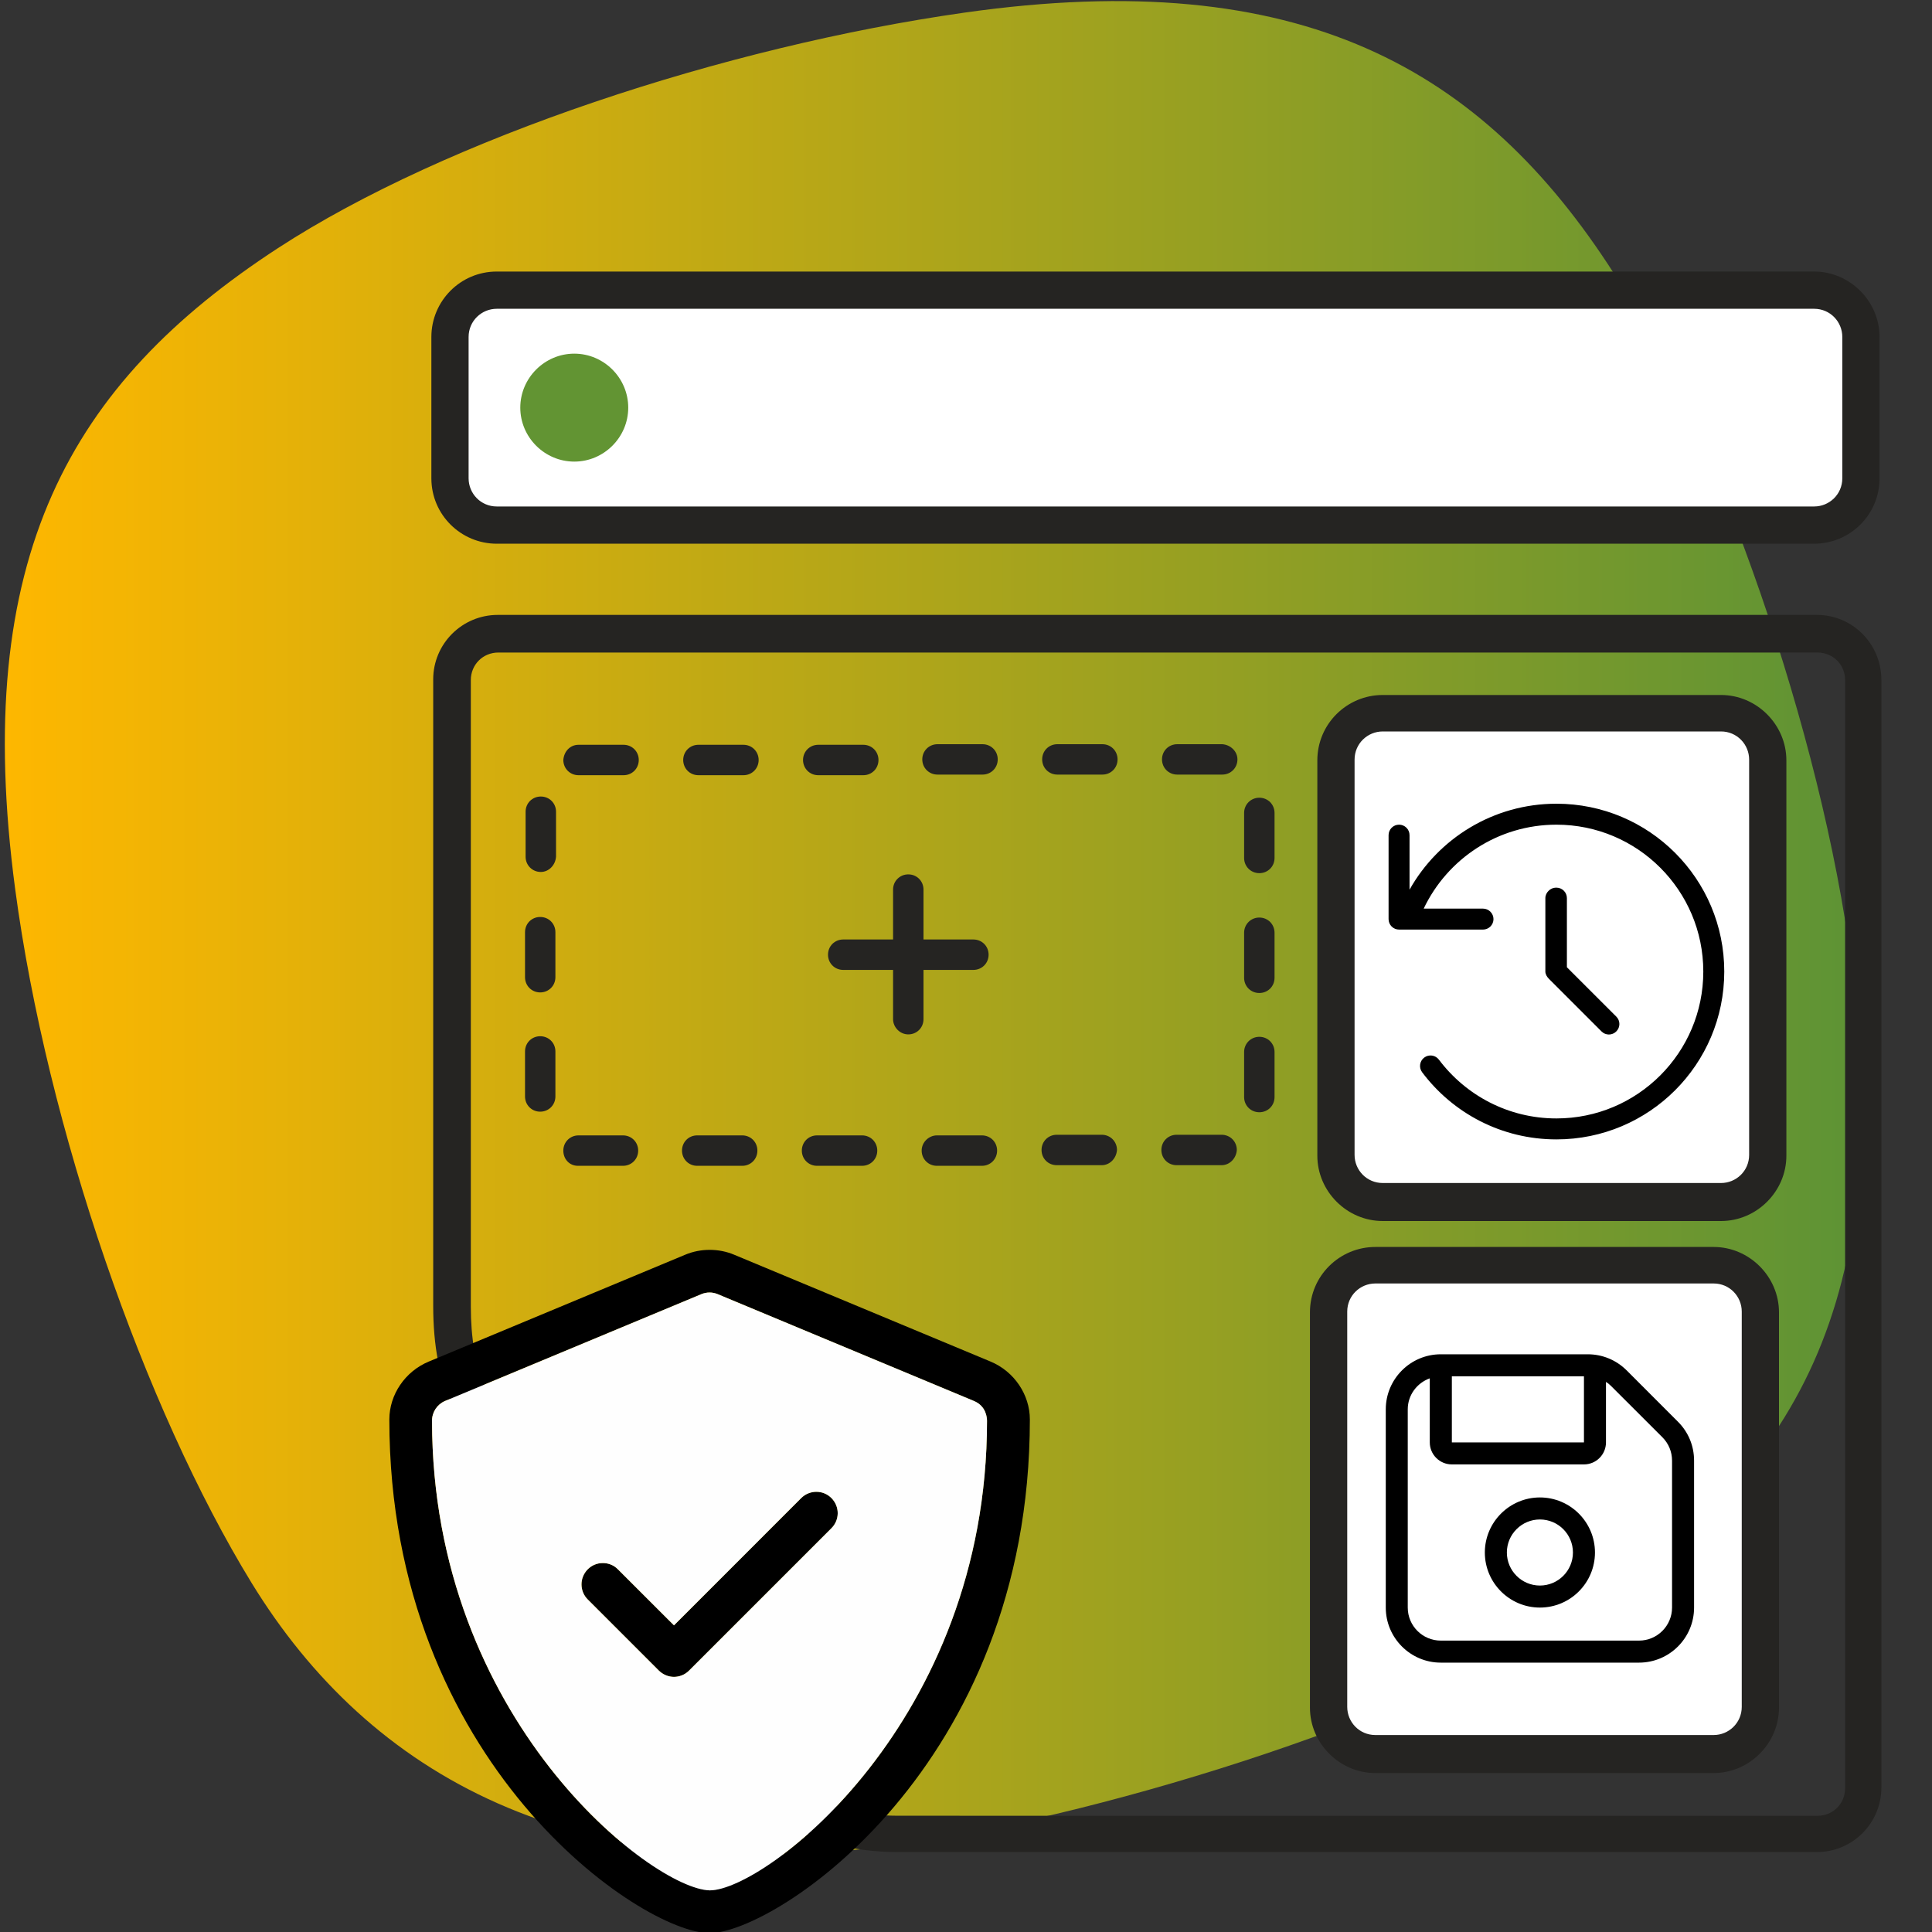
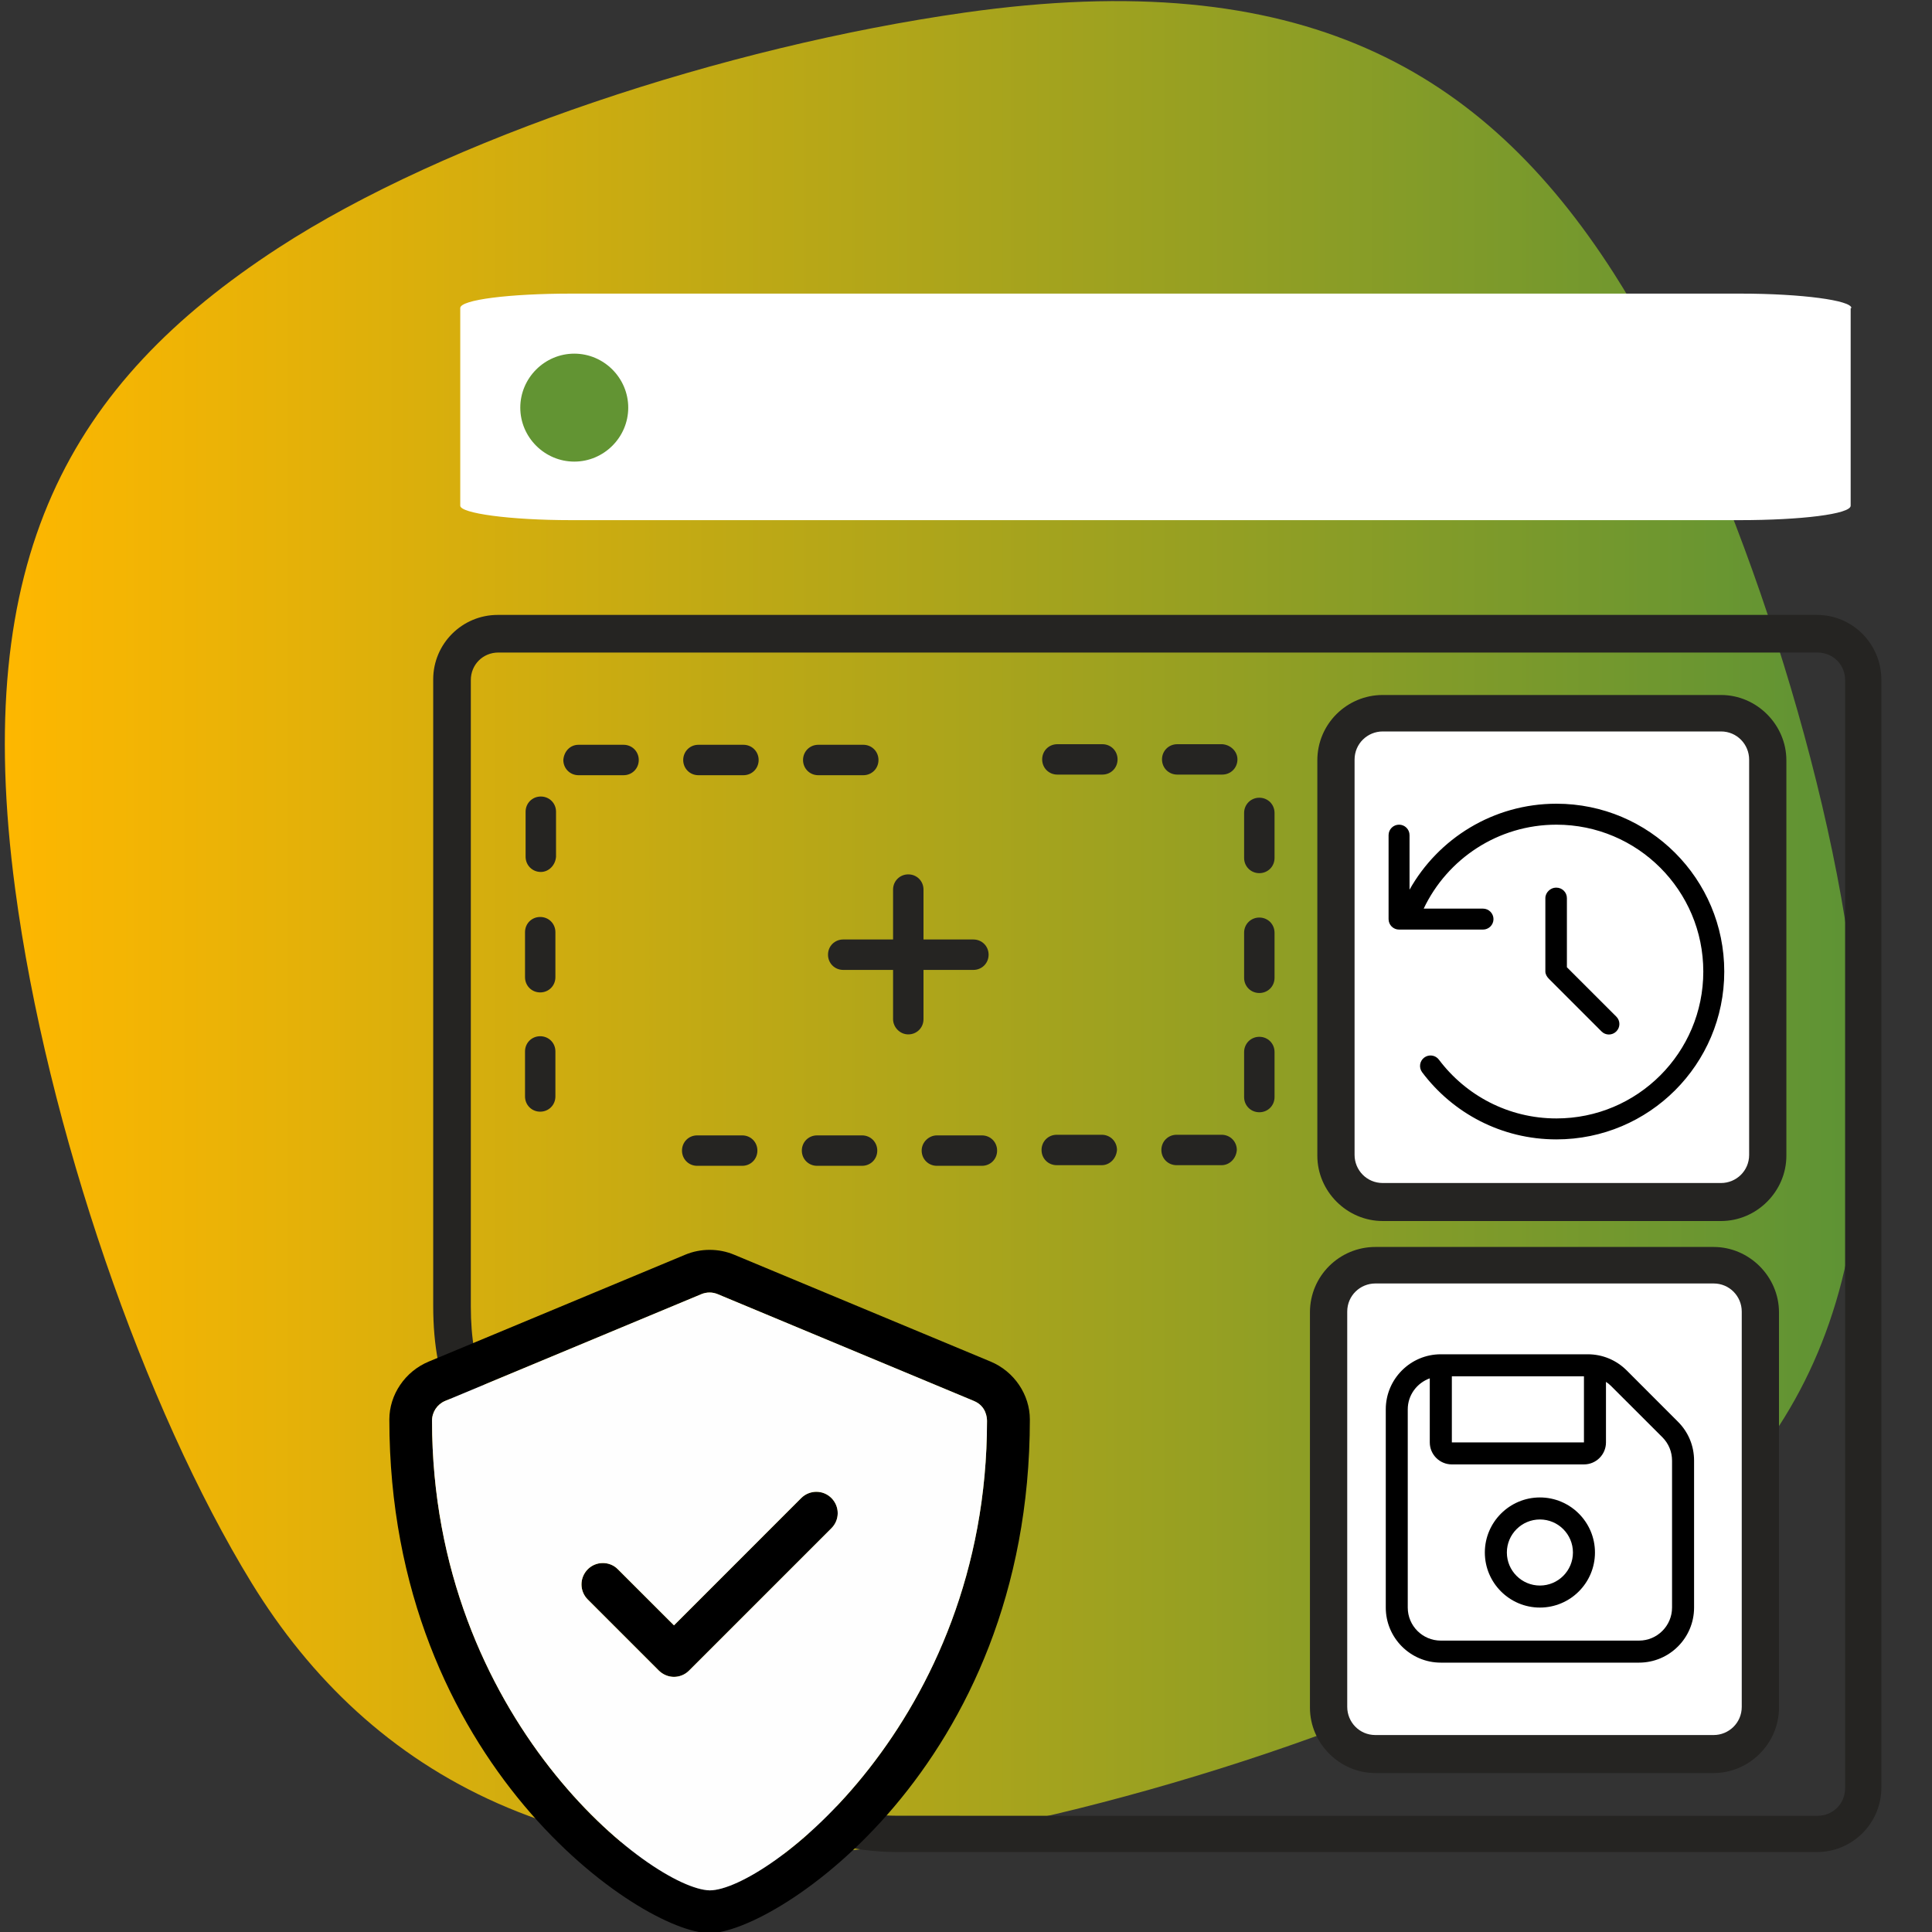
<svg xmlns="http://www.w3.org/2000/svg" xml:space="preserve" width="400px" height="400px" version="1.1" style="shape-rendering:geometricPrecision; text-rendering:geometricPrecision; image-rendering:optimizeQuality; fill-rule:evenodd; clip-rule:evenodd" viewBox="0 0 400 400">
  <rect x="0" y="0" width="400" height="400" fill="#333333" stroke="none" />
  <defs>
    <style type="text/css">
   
    .fil5 {fill:#FEFEFE}
    .fil2 {fill:#252422;fill-rule:nonzero}
    .fil4 {fill:black;fill-rule:nonzero}
    .fil3 {fill:#629433;fill-rule:nonzero}
    .fil1 {fill:white;fill-rule:nonzero}
    .fil0 {fill:url(#id0)}
   
  </style>
    <linearGradient id="id0" gradientUnits="userSpaceOnUse" x1="1" y1="192.11" x2="385.4" y2="192.11">
      <stop offset="0" style="stop-opacity:1; stop-color:#FEB700" />
      <stop offset="1" style="stop-opacity:1; stop-color:#5D9335" />
    </linearGradient>
  </defs>
  <g id="Layer_x0020_1">
    <path class="fil0" d="M199.71 2.61c-49.65,7.05 -107.29,26.05 -142.16,48.76 -43.06,28.06 -63.55,63.99 -54.41,132.69 6.59,49.45 26.77,107.49 48.96,143.68 24.34,39.69 66.69,64.08 135.16,53.98 44.39,-6.55 108.21,-27.01 141.17,-48.55 43.2,-28.23 63.93,-63.39 54.88,-133.73 -6.08,-47.23 -27.71,-109.42 -49.22,-142.91 -27.16,-42.31 -64.68,-63.82 -134.38,-53.92z" />
    <path class="fil1" d="M383.32 63.78c0,-1.58 -10.24,-2.99 -22.98,-2.99l-242.07 0c-12.75,0 -22.98,1.26 -22.98,2.99l0 40.92c0,1.57 10.23,2.99 22.98,2.99l241.91 0c12.75,0 22.98,-1.26 22.98,-2.99l0 -40.92 0.16 0z" />
-     <path class="fil2" d="M375.6 112.57l-272.75 0c-7.4,0 -13.54,-5.98 -13.54,-13.54l0 -29.27c0,-7.4 5.98,-13.54 13.54,-13.54l272.75 0c7.4,0 13.54,6.14 13.54,13.54l0 29.27c0,7.56 -6.14,13.54 -13.54,13.54zm5.83 -42.81c0,-3.15 -2.52,-5.83 -5.83,-5.83l-272.75 0c-3.15,0 -5.83,2.52 -5.83,5.83l0 29.27c0,3.15 2.52,5.83 5.83,5.83l272.75 0c3.15,0 5.83,-2.52 5.83,-5.83l0 -29.27 0 0z" />
    <path class="fil3" d="M118.9 73.22c6.14,0 11.17,5.04 11.17,11.18 0,6.13 -5.03,11.17 -11.17,11.17 -6.14,0 -11.18,-5.04 -11.18,-11.17 0,-6.14 5.04,-11.18 11.18,-11.18z" />
    <path class="fil2" d="M376.16 127.31l-273.11 0c-7.38,0 -13.36,5.98 -13.36,13.35l0 129.67c0,16.7 5.29,27.41 15.86,31.87 2.51,1.25 5.18,2.17 7.92,2.77 -0.2,-1.12 -0.37,-2.3 -0.51,-3.61 -0.16,-1.62 -0.3,-3.13 -0.4,-4.57 -1.38,-0.44 -2.48,-0.9 -3.39,-1.27l-0.56 -0.28c-7.37,-3.2 -11.13,-11.55 -11.13,-24.77l0 -129.67c0,-3.2 2.5,-5.7 5.7,-5.7l273.12 0c3.2,0 5.71,2.5 5.71,5.7l0 229.43c0,3.2 -2.51,5.71 -5.71,5.71l-190.33 -0.01c-8.74,0 -14.61,-2.08 -18.56,-4.82 -4.86,-1.09 -9.45,-2.85 -13.8,-5.28 3.57,8.29 12.75,17.62 32.36,17.62l190.19 0c7.38,0 13.36,-5.98 13.36,-13.36l0 -229.29c0,-7.51 -5.98,-13.49 -13.36,-13.49z" />
    <path class="fil4" d="M205.07 281.89l-53.04 -22.1c-1.63,-0.69 -3.36,-1.02 -5.1,-1.02 -1.73,0 -3.47,0.33 -5.1,1.02l-53.04 22.1c-4.94,2.04 -8.18,6.88 -8.18,11.99 0,71.37 52.32,106.35 66.28,106.35 13.62,0 66.33,-34.46 66.33,-106.35 0,-5.11 -3.23,-9.95 -8.15,-11.99zm-0.72 12.32c0,62.25 -45.91,97.17 -57.41,97.17 -11.82,-0.24 -57.49,-35.31 -57.49,-97.25 0,-1.79 1.07,-3.38 2.69,-4.07l53.05 -22.11c0.54,-0.23 1.13,-0.35 1.73,-0.35 0.57,0 1.14,0.12 1.69,0.35l53.04 22.11c2.54,1.06 2.7,3.46 2.7,4.15zm-35.33 14.65c-1.13,0 -2.26,0.43 -3.13,1.29l-26.35 26.36 -11.61 -11.6c-0.85,-0.88 -1.99,-1.3 -3.12,-1.3 -2.52,0 -4.42,2.07 -4.42,4.42 0,1.13 0.43,2.26 1.3,3.13l14.73 14.73c0.88,0.85 2.01,1.29 3.12,1.29 1.1,0 2.26,-0.43 3.12,-1.3l29.48 -29.48c0.86,-0.86 1.3,-1.99 1.3,-3.12 0,-2.35 -1.91,-4.42 -4.42,-4.42z" />
    <path class="fil5" d="M201.65 290.06l-53.04 -22.11c-0.55,-0.23 -1.12,-0.35 -1.69,-0.35 -0.6,0 -1.19,0.12 -1.73,0.35l-53.05 22.11c-1.62,0.69 -2.69,2.28 -2.69,4.07 0,61.94 45.67,97 57.49,97.25 11.5,0 57.41,-34.92 57.41,-97.17 0,-0.69 -0.16,-3.09 -2.7,-4.15zm-35.76 20.09c0.87,-0.86 2,-1.29 3.13,-1.29 2.51,0 4.42,2.07 4.42,4.42 0,1.13 -0.44,2.26 -1.3,3.12l-29.48 29.48c-0.86,0.87 -2.02,1.3 -3.12,1.3 -1.11,0 -2.24,-0.44 -3.12,-1.29l-14.73 -14.73c-0.87,-0.87 -1.3,-2 -1.3,-3.13 0,-2.35 1.9,-4.42 4.42,-4.42 1.13,0 2.27,0.42 3.12,1.3l11.61 11.6 26.35 -26.36z" />
    <path class="fil1" d="M362.66 269.03c0,-3.46 -3.15,-6.14 -7.08,-6.14l-73.51 0c-3.93,-0.15 -7.08,2.68 -7.08,6.14l0 86.57c0,3.46 3.15,6.13 7.08,6.13l73.51 0c3.93,0 7.08,-2.83 7.08,-6.13l0 -86.57z" />
    <path class="fil2" d="M284.75 258.17l70.04 0c7.39,0 13.53,6.14 13.53,13.54l0 81.84c0,7.4 -6.14,13.54 -13.53,13.54l-70.04 0c-7.4,0 -13.54,-6.14 -13.54,-13.54l0 -81.84c0,-7.56 6.14,-13.54 13.54,-13.54zm-5.82 95.22c0,3.15 2.51,5.83 5.82,5.83l70.04 0c3.14,0 5.82,-2.52 5.82,-5.83l0 -81.84c0,-3.15 -2.52,-5.82 -5.82,-5.82l-70.04 0c-3.15,0 -5.82,2.52 -5.82,5.82l0 81.84z" />
    <path class="fil4" d="M336.79 283.73c-2.16,-2.15 -5.01,-3.34 -8.06,-3.34l-30.43 0c-6.28,0 -11.39,5.12 -11.39,11.4l0 41.04c0,6.28 5.11,11.4 11.39,11.4l41.04 0c6.29,0 11.4,-5.11 11.4,-11.4l0 -30.42c0,-3.05 -1.18,-5.91 -3.34,-8.06l-10.61 -10.62zm-36.2 1.22l27.35 0 0 13.68 -27.35 0 0 -13.68zm45.59 47.88c0,3.77 -3.07,6.84 -6.84,6.84l-41.04 0c-3.77,0 -6.84,-3.06 -6.84,-6.84l0 -41.04c0,-2.97 1.92,-5.47 4.56,-6.42l0 13.26c0,2.52 2.05,4.56 4.57,4.56l27.35 0c2.52,0 4.56,-2.04 4.56,-4.56l0 -12.53c0.38,0.25 0.74,0.53 1.06,0.86l10.62 10.61c1.29,1.29 2,3.01 2,4.84l0 30.42zm-27.36 -22.8c-6.28,0 -11.4,5.12 -11.4,11.4 0,6.29 5.12,11.4 11.4,11.4 6.29,0 11.4,-5.11 11.4,-11.4 0,-6.28 -5.11,-11.4 -11.4,-11.4zm0 18.24c-3.77,0 -6.84,-3.07 -6.84,-6.84 0,-3.77 3.07,-6.84 6.84,-6.84 3.78,0 6.84,3.07 6.84,6.84 0,3.77 -3.06,6.84 -6.84,6.84z" />
    <path class="fil1" d="M364.19 154.75c0,-3.46 -3.15,-6.14 -7.09,-6.14l-73.5 0c-3.93,-0.16 -7.08,2.68 -7.08,6.14l0 86.56c0,3.47 3.15,6.14 7.08,6.14l73.5 0c3.94,0 7.09,-2.83 7.09,-6.14l0 -86.56z" />
    <path class="fil2" d="M286.28 143.89l70.04 0c7.39,0 13.53,6.14 13.53,13.54l0 81.84c0,7.4 -6.14,13.53 -13.53,13.53l-70.04 0c-7.4,0 -13.54,-6.13 -13.54,-13.53l0 -81.84c0,-7.56 6.14,-13.54 13.54,-13.54zm-5.83 95.22c0,3.15 2.52,5.82 5.83,5.82l70.04 0c3.14,0 5.82,-2.51 5.82,-5.82l0 -81.84c0,-3.15 -2.52,-5.83 -5.82,-5.83l-70.04 0c-3.15,0 -5.83,2.52 -5.83,5.83l0 81.84z" />
    <path class="fil4" d="M322.24 166.4c19.2,0 34.75,15.56 34.75,34.75 0,19.2 -15.55,34.75 -34.75,34.75 -11.37,0 -21.46,-5.45 -27.8,-13.9 -0.72,-0.96 -0.53,-2.32 0.43,-3.04 0.96,-0.72 2.32,-0.53 3.04,0.43 5.56,7.39 14.38,12.17 24.33,12.17 16.79,0 30.41,-13.62 30.41,-30.41 0,-16.79 -13.62,-30.41 -30.41,-30.41 -12.12,0 -22.6,7.1 -27.48,17.38l12.28 0c1.19,0 2.17,0.98 2.17,2.17 0,1.2 -0.98,2.17 -2.17,2.17l-17.38 0c-1.2,0 -2.17,-0.97 -2.17,-2.17l0 -17.38c0,-1.2 0.97,-2.17 2.17,-2.17 1.2,0 2.17,0.97 2.17,2.17l0 11.29c5.93,-10.57 17.33,-17.8 30.41,-17.8zm0 17.38c1.2,0 2.17,0.97 2.17,2.17l0 14.31 10.23 10.22c0.85,0.84 0.85,2.22 0,3.06 -0.85,0.86 -2.23,0.86 -3.07,0l-10.86 -10.86c-0.41,-0.4 -0.76,-0.96 -0.76,-1.53l0 -15.2c0,-1.2 1.1,-2.17 2.17,-2.17l0.12 0z" />
    <path class="fil2" d="M178.48 235.07c1.76,0 3.15,1.38 3.15,3.15 0,1.76 -1.39,3.15 -3.15,3.15l-9.32 0c-1.76,0 -3.15,-1.39 -3.15,-3.15 0,-1.77 1.39,-3.15 3.15,-3.15l9.32 0z" />
    <path class="fil2" d="M153.67 235.07c1.76,0 3.14,1.38 3.14,3.15 0,1.76 -1.38,3.15 -3.14,3.15l-9.33 0c-1.76,0 -3.14,-1.39 -3.14,-3.15 0,-1.77 1.38,-3.15 3.14,-3.15l9.33 0z" />
    <path class="fil2" d="M144.6 154.2l9.32 0c1.76,0 3.15,1.39 3.15,3.15 0,1.76 -1.39,3.15 -3.15,3.15l-9.32 0c-1.77,0 -3.15,-1.39 -3.15,-3.15 0,-1.76 1.38,-3.15 3.15,-3.15z" />
    <path class="fil2" d="M169.41 154.2l9.32 0c1.77,0 3.15,1.39 3.15,3.15 0,1.76 -1.38,3.15 -3.15,3.15l-9.32 0c-1.76,0 -3.15,-1.39 -3.15,-3.15 0,-1.76 1.39,-3.15 3.15,-3.15z" />
    <path class="fil2" d="M114.99 202.32c0,1.76 -1.38,3.15 -3.15,3.15 -1.76,0 -3.14,-1.39 -3.14,-3.15l0 -9.32c0,-1.77 1.38,-3.15 3.14,-3.15 1.77,0 3.15,1.38 3.15,3.15l0 9.32z" />
-     <path class="fil2" d="M128.98 235.07c1.76,0 3.15,1.38 3.15,3.15 0,1.76 -1.39,3.15 -3.15,3.15l-9.32 0c-1.77,0 -3.03,-1.39 -3.03,-3.15 0,-1.77 1.39,-3.15 3.15,-3.15l9.2 0z" />
    <path class="fil2" d="M111.97 180.53c-1.76,0 -3.15,-1.39 -3.15,-3.15l0 -9.32c0,-1.77 1.39,-3.15 3.15,-3.15 1.76,0 3.15,1.38 3.15,3.15l0 9.32c-0.13,1.76 -1.51,3.15 -3.15,3.15z" />
    <path class="fil2" d="M114.99 227.01c0,1.76 -1.38,3.15 -3.15,3.15 -1.76,0 -3.14,-1.39 -3.14,-3.15l0 -9.32c0,-1.77 1.38,-3.15 3.14,-3.15 1.77,0 3.15,1.38 3.15,3.15l0 9.32z" />
    <path class="fil2" d="M119.78 154.2l9.32 0c1.77,0 3.15,1.39 3.15,3.15 0,1.76 -1.38,3.15 -3.15,3.15l-9.32 0c-1.76,0 -3.15,-1.39 -3.15,-3.15 0.13,-1.76 1.39,-3.15 3.15,-3.15z" />
    <path class="fil2" d="M252.92 241.24l-9.32 0c-1.76,0 -3.15,-1.38 -3.15,-3.15 0,-1.76 1.39,-3.15 3.15,-3.15l9.32 0c1.77,0 3.15,1.39 3.15,3.15 -0.12,1.77 -1.51,3.15 -3.15,3.15z" />
    <path class="fil2" d="M260.73 180.78c-1.76,0 -3.15,-1.39 -3.15,-3.15l0 -9.32c0,-1.76 1.39,-3.15 3.15,-3.15 1.77,0 3.15,1.39 3.15,3.15l0 9.32c0,1.76 -1.38,3.15 -3.15,3.15z" />
    <path class="fil2" d="M260.73 230.28c-1.76,0 -3.15,-1.38 -3.15,-3.15l0 -9.32c0,-1.76 1.39,-3.15 3.15,-3.15 1.77,0 3.15,1.39 3.15,3.15l0 9.32c0,1.77 -1.38,3.15 -3.15,3.15z" />
    <path class="fil2" d="M256.2 157.22c0,1.77 -1.39,3.15 -3.15,3.15 0,0 0,0 0,0l-9.32 0c-1.76,0 -3.15,-1.38 -3.15,-3.15 0,-1.76 1.39,-3.14 3.15,-3.14l9.32 0 0 3.14 0 -3.14c1.76,0.12 3.15,1.51 3.15,3.14z" />
    <path class="fil2" d="M260.73 205.59c-1.76,0 -3.15,-1.38 -3.15,-3.15l0 -9.32c0,-1.76 1.39,-3.15 3.15,-3.15 1.77,0 3.15,1.39 3.15,3.15l0 9.32c0,1.77 -1.38,3.15 -3.15,3.15z" />
    <path class="fil2" d="M193.97 235.07l9.32 0c1.77,0 3.15,1.38 3.15,3.15 0,1.76 -1.38,3.15 -3.15,3.15l-9.32 0c-1.76,0 -3.15,-1.39 -3.15,-3.15 0,-1.77 1.52,-3.15 3.15,-3.15z" />
-     <path class="fil2" d="M194.1 160.37c-1.76,0 -3.15,-1.38 -3.15,-3.15 0,-1.76 1.39,-3.14 3.15,-3.14l9.32 0c1.76,0 3.15,1.38 3.15,3.14 0,1.77 -1.39,3.15 -3.15,3.15l-9.32 0z" />
    <path class="fil2" d="M218.91 160.37c-1.76,0 -3.14,-1.38 -3.14,-3.15 0,-1.76 1.38,-3.14 3.14,-3.14l9.33 0c1.76,0 3.14,1.38 3.14,3.14 0,1.77 -1.38,3.15 -3.14,3.15l-9.33 0z" />
    <path class="fil2" d="M228.11 241.24l-9.32 0c-1.77,0 -3.15,-1.38 -3.15,-3.15 0,-1.76 1.38,-3.15 3.15,-3.15l9.32 0c1.76,0 3.15,1.39 3.15,3.15 -0.13,1.77 -1.51,3.15 -3.15,3.15z" />
    <path class="fil2" d="M184.9 211.01l0 -10.2 -10.32 0c-1.77,0 -3.15,-1.39 -3.15,-3.15 0,-1.77 1.38,-3.15 3.15,-3.15l10.32 0 0 -10.33c0,-1.76 1.39,-3.15 3.15,-3.15 1.77,0 3.15,1.39 3.15,3.15l0 10.33 10.33 0c1.76,0 3.15,1.38 3.15,3.15 0,1.76 -1.39,3.15 -3.15,3.15l-10.33 0 0 10.2c0,1.76 -1.38,3.15 -3.15,3.15 -1.76,0 -3.15,-1.51 -3.15,-3.15z" />
  </g>
</svg>